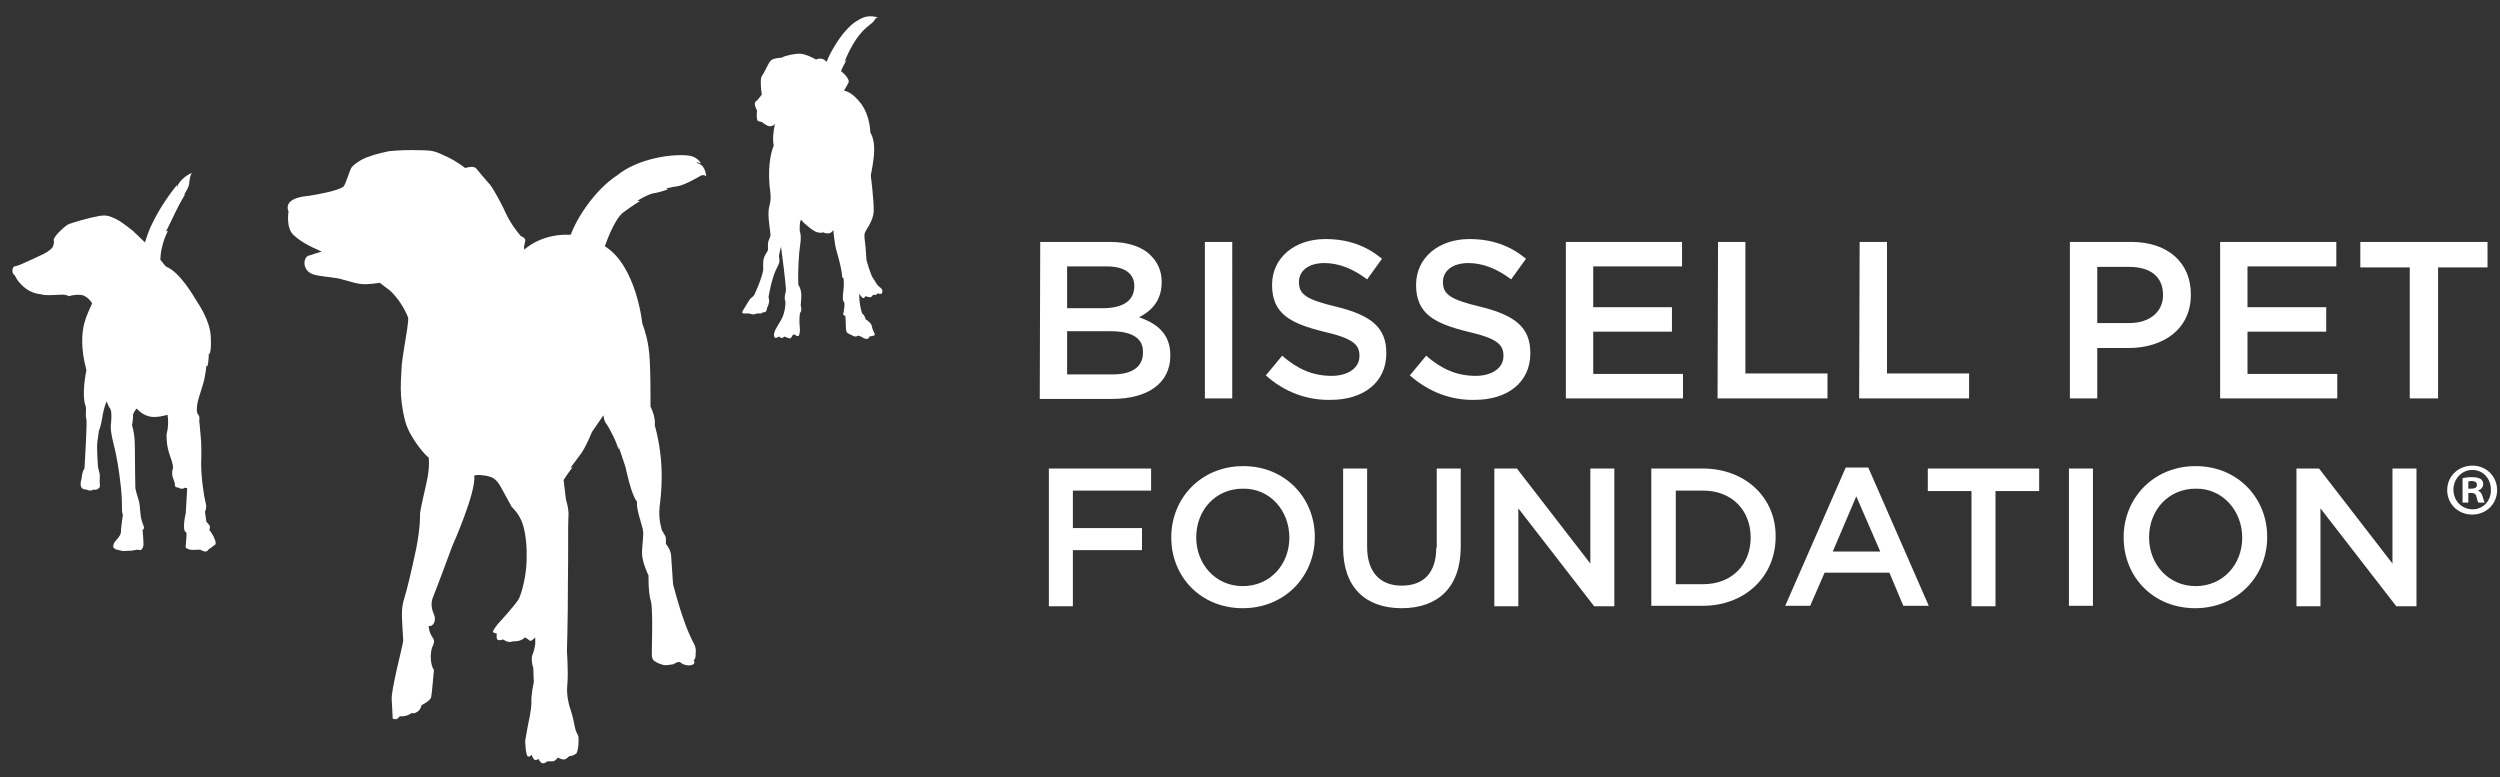
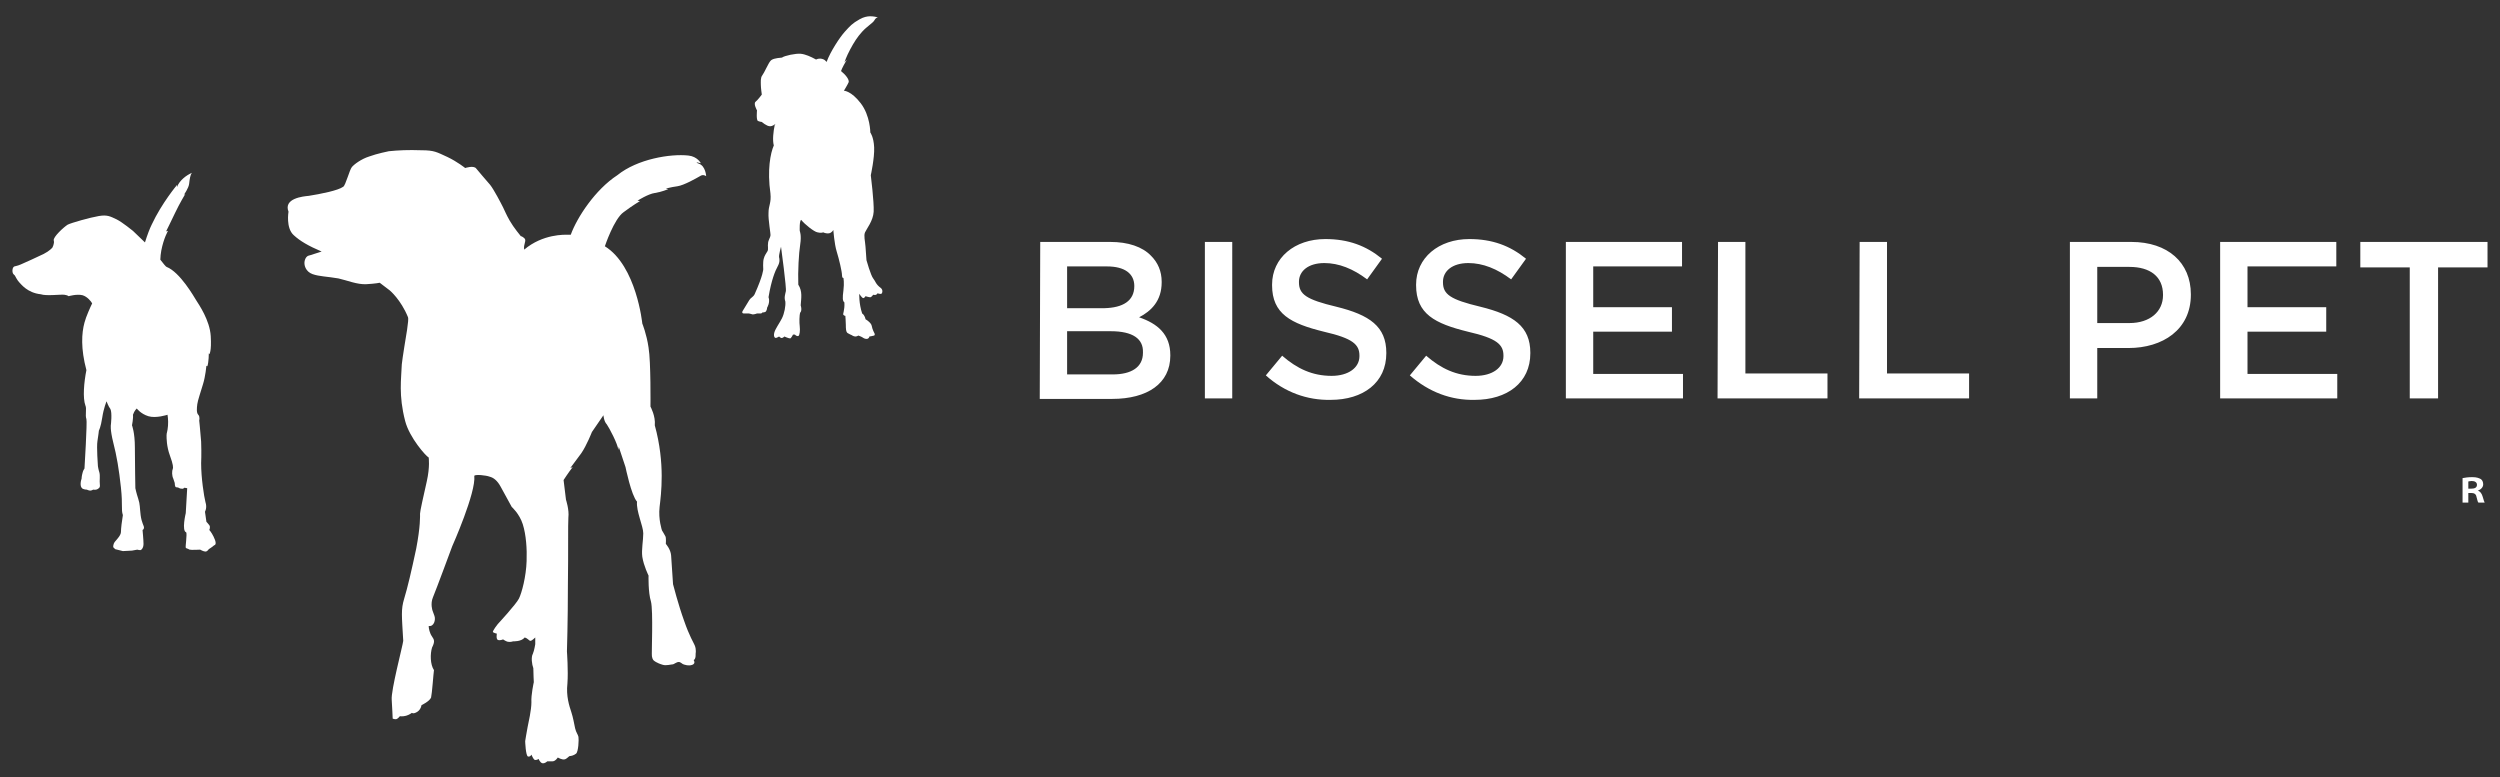
<svg xmlns="http://www.w3.org/2000/svg" version="1.1" id="Layer_1" x="0" y="0" viewBox="0 0 520.8 161.9" xml:space="preserve">
  <rect x="0" y="0" width="520.8" height="161.9" fill="#333333" stroke="none" />
  <path fill="#fff" d="M44.5 111.8c-.5-1-.9-1.4-.9-1.4s.3-.6 0-1-.6-.7-.6-.7l-.3-2.1s.5-.8.1-2c-.3-1.2-.9-5-.9-8.1 0 0 .1-1.9 0-4.5-.2-2.6-.4-4.4-.4-4.4s.2-.8-.2-1.2c-.4-.4-.3-1.4-.2-2.2.1-.8.7-2.5 1.2-4.2.5-1.6.7-3.8.7-3.8l.2.1c.3-.9.3-2.7.3-2.7l.1.2s.5-.5.3-3.8-2.5-6.6-3-7.4c-.5-.8-3.4-5.9-6.2-7-.1 0-.7-.7-1.3-1.5 0-.6.1-1.3.2-1.9.5-2.6 1.4-4.1 1.4-4.1l-.4.1s1.1-2.2 1.9-3.9c.9-1.9 2.1-3.9 2.1-3.9l-.3.2s1-1.4 1.1-2.3c.1-.8.2-1.9.6-2.3-1.2.5-2.6 1.6-3.1 2.9-.1.3 0-.4 0-.4s-3.2 3.8-5.3 8.3c-.4.8-.9 2.1-1.4 3.7l-2.5-2.4s-2.2-1.8-3.4-2.4c-1.3-.6-1.9-1-3.7-.7-1.8.3-5.7 1.4-6.5 1.8-.8.5-3.1 2.6-2.9 3.3.2.6-.3 1.5-.3 1.5s-.6.7-1.8 1.3-4.1 1.9-4.8 2.2c-.7.3-1 .3-1.3.4-.5.2-.5 1.3-.2 1.6l.3.3s.5 1 .9 1.4c.4.4 1.7 2.2 4.5 2.5 1.1.4 4.2 0 4.9.1.7.1.9.3.9.3s1.7-.5 2.9-.2c1 .3 1.8 1.3 2 1.7-.3.6-1.3 2.8-1.6 4-.6 2.2-.8 5.4.4 9.9-.5 2.5-.8 5.8-.2 7.4.3.6-.1 2 .2 2.8.2.5-.4 10.3-.4 10.3s-.3.4-.4.9c-.2.7-.2 1.2-.2 1.2s-.2.6-.2 1 0 .8.4 1.1c.4.2.9.2.9.2s.4.2.7.2c.3 0 .6-.2.6-.2s.6.1.9-.1c.3-.2.6-.3.5-1-.1-.8.1-1.8-.1-2.5-.2-.6-.3-1.3-.3-1.3s-.3-4-.1-5.2c.2-1.2.3-2.2.3-2.2s.4-.7.7-2.7c.3-2 .9-3.4.9-3.4s.4 1.1.8 1.6c.4.8.1 3.3.1 3.3s-.2.9.5 3.7c.7 2.7 1.2 5.6 1.6 9.4.4 3.8 0 4.5.4 5.7-.2 1.2-.4 2.8-.4 3.5 0 .7-.8 1.5-1.3 2.1-.4.6-.3 1.1-.3 1.1l.4.4 1.6.4 1.9-.1 1.1-.2s.3.1.6.1.7-.5.7-1.3-.2-2.9-.2-2.9.3-.1.3-.5-.5-1-.7-2.6c-.2-1.6-.1-2.2-.5-3.4-.4-1.2-.6-2.2-.6-2.2s-.1-5.4-.1-8.5c0-3.1-.6-4.6-.6-4.6s.3-1.5.2-2.2c.3-.9.8-1.3.8-1.3s.8 1.1 2.4 1.6c1.6.5 4-.3 4-.3s.2 1.1.1 2.3c-.1 1.3-.3 1.4-.3 2s0 2.3.7 4.2c.7 1.9.7 2.5.6 2.8-.2.4-.2 1.4.1 2l.3.9s0 .9.3.9.5.1.5.1.3.2.6.2c.4.1.6-.2.6-.2l.6.1-.3 5.2s-.9 3.7.1 4c.2.4-.2 3-.1 3.2.2.2.4.2.4.2l.4.2c.3.1 2.2 0 2.2 0s.7.4 1.1.4c.4 0 .7-.5.7-.5s.8-.5 1.1-.8c.5-.1.4-.8-.1-1.8M145.6 34.1c-.4-.1-.5-.3-.5-.3l.9.2s-.7-1.4-2.6-1.6c-3.7-.4-10.6.7-14.8 4.1-4.6 3-8.4 8.8-9.7 12.4h-.7c-.5 0-5.1-.2-9 3.1-.2-1.1.5-1.8.1-2.3-.5-.5-.8-.5-.8-.5s-1.5-1.8-2.3-3.2c-.8-1.4-1-2-1.4-2.8-.4-.8-1.9-3.7-2.7-4.7-.9-1-2.3-2.7-2.9-3.4-.5-.7-2.3-.1-2.3-.1s-1.6-1.3-3.7-2.3c-2.2-1-2.7-1.4-5.4-1.4-2.8-.1-4.8 0-6.8.2 0 0-2.5.5-4.1 1.1-1.6.5-3.1 1.6-3.6 2.2-.5.6-1.3 3.8-1.8 4.1-1.1.8-4.7 1.5-7.2 1.9-1.1.1-5.3.5-4.2 3.3 0 0-.6 3.4 1.1 4.9 1.3 1.2 3 2.2 5.8 3.4-.6.2-2.5.8-2.5.8s-.7 0-1 1c-.3 1 .2 2.4 1.6 2.9 1.4.5 3.1.5 5.4.9 1.8.4 3.9 1.3 5.8 1.2 1.9-.1 2.8-.3 2.8-.3l2.1 1.6s2.3 1.9 3.8 5.6c.1.2 0 1.3-.2 2.6-.2 1.2-1 6.1-1.1 7.2-.1 3-.7 6.4.7 11.8.9 3.5 4.4 7.4 4.9 7.6 0 0 .3 1.9-.4 5s-1.4 6.2-1.4 6.7.1 2.6-.8 7.3c-1 4.7-1.8 8.1-2.5 10.4-.7 2.3-.5 3.5-.2 8.8-.1 1-2.6 10.4-2.4 12.3.1 1.4.2 3.9.2 3.9s.5.2.8.1c.3-.1.7-.6.7-.6s.6.1 1.3-.1c.7-.2 1.2-.6 1.2-.6s.3.3 1.1-.2.9-1.4.9-1.4 1.7-.8 2-1.6c.2-.8.5-5.1.6-5.7-.8-1.2-.8-3.4-.4-4.7.6-1.2.5-1.6 0-2.3-.5-.7-.7-1.7-.7-2.2 1.1.2 1.5-1.3 1.2-2.1-.3-.8-.4-1.1-.4-1.1s-.5-1.4.1-2.8 4-10.6 4-10.6 5-11.2 4.6-14.7c.3-.3 2.4-.1 3.2.2.8.2 1.6.8 2.3 2.1.7 1.3 2.3 4.2 2.3 4.2s1.6 1.4 2.3 3.6c.7 2.2.9 5.2.8 7.7-.1 3.2-1 6.6-1.6 7.8-.6 1.2-4.4 5.3-4.4 5.3s-1.2 1.5-1 1.7c.3.2.8.3.8.3s-.2 1.1.2 1.3c.4.2 1.1-.1 1.1-.1s.7.5 1.1.5c.4.1 1-.1 1-.1s1.7.1 2.4-.8c.7.2.9.7 1.2.7s1-.7 1-.7v1.4s-.2 1.3-.5 2c-.4.7-.2 2.2.1 3 0 1 .1 2.9.1 2.9s-.6 2.7-.5 4.2c0 1.6-.6 4.2-.8 5.2-.2 1-.5 2.9-.5 2.9s.1 3.1.6 3.2.7-.4.7-.4.4 1 .7 1.1c.4.1.8-.2.8-.2s.3.8.8.9c.5.1 1-.4 1-.4h1.1c.6 0 1.1-.8 1.1-.8s.8.5 1.4.4c.5-.1.9-.7 1.1-.7s.8-.1 1.3-.5.6-3 .5-3.5c-.1-.5-.5-.9-.7-1.8-.2-.9-.4-2.2-.8-3.4-.4-1.2-1.1-3.3-.8-5.9.2-2.6-.1-6.7-.1-6.7s.2-6.4.2-13.7c.1-7.3 0-12.7.1-14.2.2-1.6-.5-3.7-.5-3.7l-.5-4.1s1.1-1.7 1.9-2.7l-.5.2s1.2-1.6 2.3-3.1c1.1-1.6 2.2-4.4 2.2-4.4l2.4-3.5s.1 1.3.7 1.9c.5.7 2.3 4.1 2.4 5.3l.1-.6 1.4 4.2s1.2 5.9 2.4 7.2c-.2 2 1.3 5.1 1.3 6.6s-.4 3.4-.2 4.9c.3 1.9 1.3 3.9 1.3 3.9s-.1 3.5.5 5.4c.5 1.9.1 11 .2 11.4.1.7.4.9.4.9s.5.5 1.9.9c.7.2 1.7-.1 2-.1.3 0 .8-.5 1.3-.5.4 0 .8.5 1 .5 0 0 1 .4 1.8.1s.3-1 .3-1c.5-.2.4-1.3.4-1.3s.2-.9-.2-1.8c-.2-.5-1.1-1.9-2.2-5.1-1.2-3.3-2.3-7.6-2.3-7.6s-.3-4.7-.4-6c-.1-1.3-1.1-2.4-1.1-2.4s.1-1.3-.1-1.6c-.2-.4-.7-1.2-.7-1.2s-.8-2.3-.5-4.9c.3-2.6 1.2-9-1-17 .2-1.9-.9-3.9-.9-3.9s.1-9.4-.4-12.3c-.4-2.8-1.3-5-1.3-5s-1.2-12-7.8-16.1c0 0 1.9-5.7 3.9-7.1 2-1.5 3.4-2.3 3.4-2.3l-.5-.1s2.2-1.4 3.6-1.6c1.4-.2 2.8-.8 2.8-.8l-.5-.1s.9-.3 2.4-.5c1.4-.2 4-1.7 4.7-2.1.7-.5 1.3 0 1.3 0s-.1-2.1-1.5-2.6" />
  <path fill="#fff" d="M179.1 4c-1.6.9-2 1.4-3.1 2.6-1 1.1-3 4.1-3.8 6.3l-.2-.2c-.3-.4-1.2-.7-2-.3-1.1-.6-2.2-1.1-3.2-1.2s-3.4.4-3.9.8c-1.3.1-2.1.3-2.4.7-.4.4-1.3 2.5-1.7 3-.4.5-.3 1.4-.3 2 0 .6.2 2 .2 2s-.8 1.1-1.3 1.5.3 1.8.3 1.8-.2 2 .2 2.2c.5.2.8.2.8.2s1 .9 1.7.9c.6 0 1-.4 1.1-.5 0 0 0 .2-.1.2-.3 1.4-.5 3.2-.2 4.3-.7 1.6-1.4 5.1-.7 10 .2 2-.4 2.5-.4 4-.1 1.5.5 4.5.4 4.8 0 .3-.5 1-.5 1.6-.1.5.1 1.2-.1 1.6-.2.4-.6.8-.8 1.6-.2.7-.1 2.2-.1 2.2s0 1.2-1.8 5.2c-.3.6-.8.7-1.1 1.2-.3.5-1.2 2-1.4 2.3-.2.3 0 .5.2.5h1.1s.5.1.8.2c.4 0 .9-.2.9-.2h.8c.2 0 .3-.2.3-.2s.7 0 .8-.3c.2-.3.2-.7.2-.7s.7-1.1.3-2.2c.6-3.6 1.4-5.5 1.9-6.4s.4-1.5.3-1.9c-.1-.4.4-2.2.4-2.2s1.2 8.8 1 9.3c-.1.5-.4 1.3-.1 2.1.1.9-.2 2.5-.7 3.5-.5 1-1.4 2.2-1.6 3-.2.8.1 1.1.3 1.1.2 0 .7-.3.7-.3s.4.4.6.3c.2 0 .5-.3.5-.3s.9.4 1.2.4c.2 0 .6-.8.6-.8h.4s.3.4.7.3c.3-.1.4-1.2.3-2-.1-.8-.1-2.3.1-2.9.1 0 .4-.5.1-1.5.1-1.5.4-2.9-.5-4.3-.1-2.8.1-6.5.4-8.4.3-1.9-.1-2.8-.1-2.8s-.1-2.1.3-2.3c.7.9 2.7 2.5 3.4 2.6.7.2 1.2 0 1.2 0s.5.3 1.2.2c.6-.1.9-.7.9-.7s.2 2.9.7 4.5c.5 1.6 1.1 4.2 1.1 4.9 0 .7.3.6.3.6s.2 1 0 2.6c-.2 1.5-.2 2.2.2 2.5.1 1.7-.4 2.4-.2 2.6.2.2.4.2.4.2s.1 1.3.1 1.9c0 .6 0 1.5.4 1.7.3.2.8.4.8.4s.4.3.8.3c.3 0 .6-.2.6-.2s.6.2.9.4c.3.2.5.3.9.3.5-.1.5-.5.5-.5s.7-.1 1-.2c.2-.1.1-.4.1-.4s-.5-.9-.6-1.6-1.3-1.4-1.3-1.4-.1-.8-.7-1.2c-.7-2.1-.6-4.1-.6-4.1s.5.8.8.9c.3 0 .5-.4.5-.4s.9.3 1.1.2c.2-.1.5-.5.5-.5s.4.1.6 0c.2-.1.3-.3.3-.3s.6.2.8.1c.2-.1.4-.8-.1-1.2-1.1-.8-1.1-1.4-1.6-2-.5-.6-1.4-3.8-1.4-3.8s-.1-1.5-.2-2.8c-.1-1.3-.4-2.3-.1-3 .3-.7 1.7-2.4 1.8-4.3.1-2-.6-7.6-.6-7.6s.8-3.6.7-5.8c-.1-2.2-.8-3.1-.8-3.1s0-3.5-2-6.1c-2-2.6-3.5-2.6-3.5-2.6s.8-1.3 1-1.8c.1-.5-.5-1.4-1.6-2.3.2-.6.8-1.7 1.2-2.3-.3.2-.5.5-.5.5s.4-1.2 1.2-2.7 1.5-2.6 2.5-3.7 2.2-1.8 2.5-2.3c.3-.6.7-.7.8-.7-1-.2-2.2-.5-3.8.4" />
  <path fill="#fff" d="M161.3 26.1c0-.1 0-.2.1-.2-.2.3-.1.3-.1.2M216.7 50.4h14.6c3.7 0 6.7 1 8.5 2.9 1.4 1.4 2.2 3.2 2.2 5.4v.1c0 3.9-2.2 6-4.7 7.3 3.8 1.3 6.5 3.5 6.5 7.9v.1c0 5.8-4.8 9-12.1 9h-15.1l.1-32.7zm19.6 9.2c0-2.6-2-4.1-5.7-4.1h-8.3v8.7h7.8c3.8-.1 6.2-1.5 6.2-4.6zm-4.9 9.4h-9.1v9h9.5c3.9 0 6.3-1.5 6.3-4.5v-.1c.1-2.8-2.1-4.4-6.7-4.4zM251 50.4h5.7V83H251V50.4zM263.7 78.2l3.4-4.1c3.1 2.7 6.3 4.2 10.3 4.2 3.5 0 5.8-1.7 5.8-4.1v-.1c0-2.3-1.3-3.6-7.4-5-6.9-1.7-10.8-3.7-10.8-9.7v-.1c0-5.6 4.7-9.5 11.1-9.5 4.8 0 8.5 1.4 11.8 4.1l-3.1 4.3c-2.9-2.2-5.9-3.4-8.9-3.4-3.4 0-5.3 1.7-5.3 3.9v.1c0 2.5 1.5 3.6 7.8 5.1 6.9 1.7 10.4 4.1 10.4 9.6v.1c0 6.1-4.8 9.7-11.6 9.7-4.9.1-9.6-1.6-13.5-5.1zM293.7 78.2l3.4-4.1c3.1 2.7 6.3 4.2 10.3 4.2 3.5 0 5.8-1.7 5.8-4.1v-.1c0-2.3-1.3-3.6-7.4-5-6.9-1.7-10.8-3.7-10.8-9.7v-.1c0-5.6 4.7-9.5 11.1-9.5 4.8 0 8.5 1.4 11.8 4.1l-3.1 4.3c-2.9-2.2-5.9-3.4-8.9-3.4-3.4 0-5.3 1.7-5.3 3.9v.1c0 2.5 1.5 3.6 7.8 5.1 6.9 1.7 10.4 4.1 10.4 9.6v.1c0 6.1-4.8 9.7-11.6 9.7-4.9.1-9.5-1.6-13.5-5.1zM326.2 50.4h24.2v5.1h-18.5V64h16.4v5.1h-16.4v8.8h18.7V83h-24.4V50.4zM357.9 50.4h5.7v27.4h17.1V83h-22.9l.1-32.6zM387.4 50.4h5.7v27.4h17.1V83h-22.9l.1-32.6zM431.2 50.4H444c7.6 0 12.4 4.3 12.4 10.9v.1c0 7.3-5.9 11.1-13 11.1h-6.5V83h-5.7V50.4zm12.4 16.9c4.3 0 7-2.4 7-5.8v-.1c0-3.8-2.7-5.8-7-5.8h-6.7v11.7h6.7zM462.5 50.4h24.2v5.1h-18.5V64h16.4v5.1h-16.4v8.8h18.7V83h-24.4V50.4zM502 55.7h-10.3v-5.3h26.5v5.3h-10.3V83H502V55.7zM516.2 102.2c.6-.2 1.1-.7 1.1-1.3 0-.5-.2-.9-.5-1.1-.4-.2-.8-.4-1.8-.4-.8 0-1.5.1-2 .2v5.1h1.2v-2h.6c.6 0 1 .2 1.1.8.2.6.2 1 .4 1.2h1.3c-.1-.2-.2-.5-.4-1.2s-.5-1.1-1-1.3zm-1.4-.4h-.6v-1.5c.1 0 .4-.1.7-.1.7 0 1.1.3 1.1.8 0 .6-.5.8-1.2.8z" />
-   <path fill="#fff" d="M515.1 97c-3 0-5.3 2.2-5.3 5.1 0 2.9 2.3 5.1 5.2 5.1 3 0 5.2-2.3 5.2-5.1S518 97 515.1 97zm0 9.1c-2.3 0-4-1.8-4-4.1 0-2.2 1.7-4.1 3.9-4.1 2.3 0 3.9 1.8 3.9 4.1.1 2.3-1.6 4.1-3.8 4.1zM218.5 97.6v28.7h5v-11.7h14.4V110h-14.4v-7.8h16.3v-4.6h-21.4zM259 97.1c-8.8 0-15 6.7-15 14.8v.1c0 8.1 6.1 14.7 14.9 14.7s15-6.7 15-14.8v-.1c0-8-6.1-14.7-14.9-14.7zm9.6 14.9c0 5.6-4 10.1-9.7 10.1-5.7 0-9.7-4.6-9.7-10.1v-.1c0-5.6 4-10.1 9.7-10.1 5.7-.1 9.7 4.6 9.7 10.2zM299.2 114.1c0 5.3-2.7 7.9-7.2 7.9s-7.2-2.8-7.2-8.1V97.6h-5v16.5c0 8.3 4.7 12.6 12.2 12.6 7.5 0 12.3-4.3 12.3-12.8V97.6h-5v16.5zM331.3 117.4 316 97.6h-4.7v28.7h5v-20.4l15.8 20.4h4.2V97.6h-5zM354.7 97.6H344v28.6h10.7c9 0 15.2-6.3 15.2-14.3v-.1c.1-8-6.2-14.2-15.2-14.2zm10 14.4c0 5.6-3.9 9.7-9.9 9.7h-5.7v-19.5h5.7c6 0 9.9 4.1 9.9 9.8zM384.5 97.4l-12.6 28.8h5.2l3-6.9h13.5l2.9 6.9h5.3l-12.6-28.8h-4.7zm-2.7 17.5 4.9-11.5 5 11.5h-9.9zM401.6 102.3h9.1v24h5v-24h9.1v-4.7h-23.2zM431 97.6h5v28.6h-5zM457.4 97.1c-8.8 0-15 6.7-15 14.8v.1c0 8.1 6.1 14.7 14.9 14.7s15-6.7 15-14.8v-.1c0-8-6.1-14.7-14.9-14.7zm9.7 14.9c0 5.6-4 10.1-9.7 10.1-5.7 0-9.7-4.6-9.7-10.1v-.1c0-5.6 4-10.1 9.7-10.1 5.6-.1 9.7 4.6 9.7 10.2zM498.4 117.4l-15.3-19.8h-4.7v28.7h5v-20.4l15.8 20.4h4.2V97.6h-5z" />
</svg>